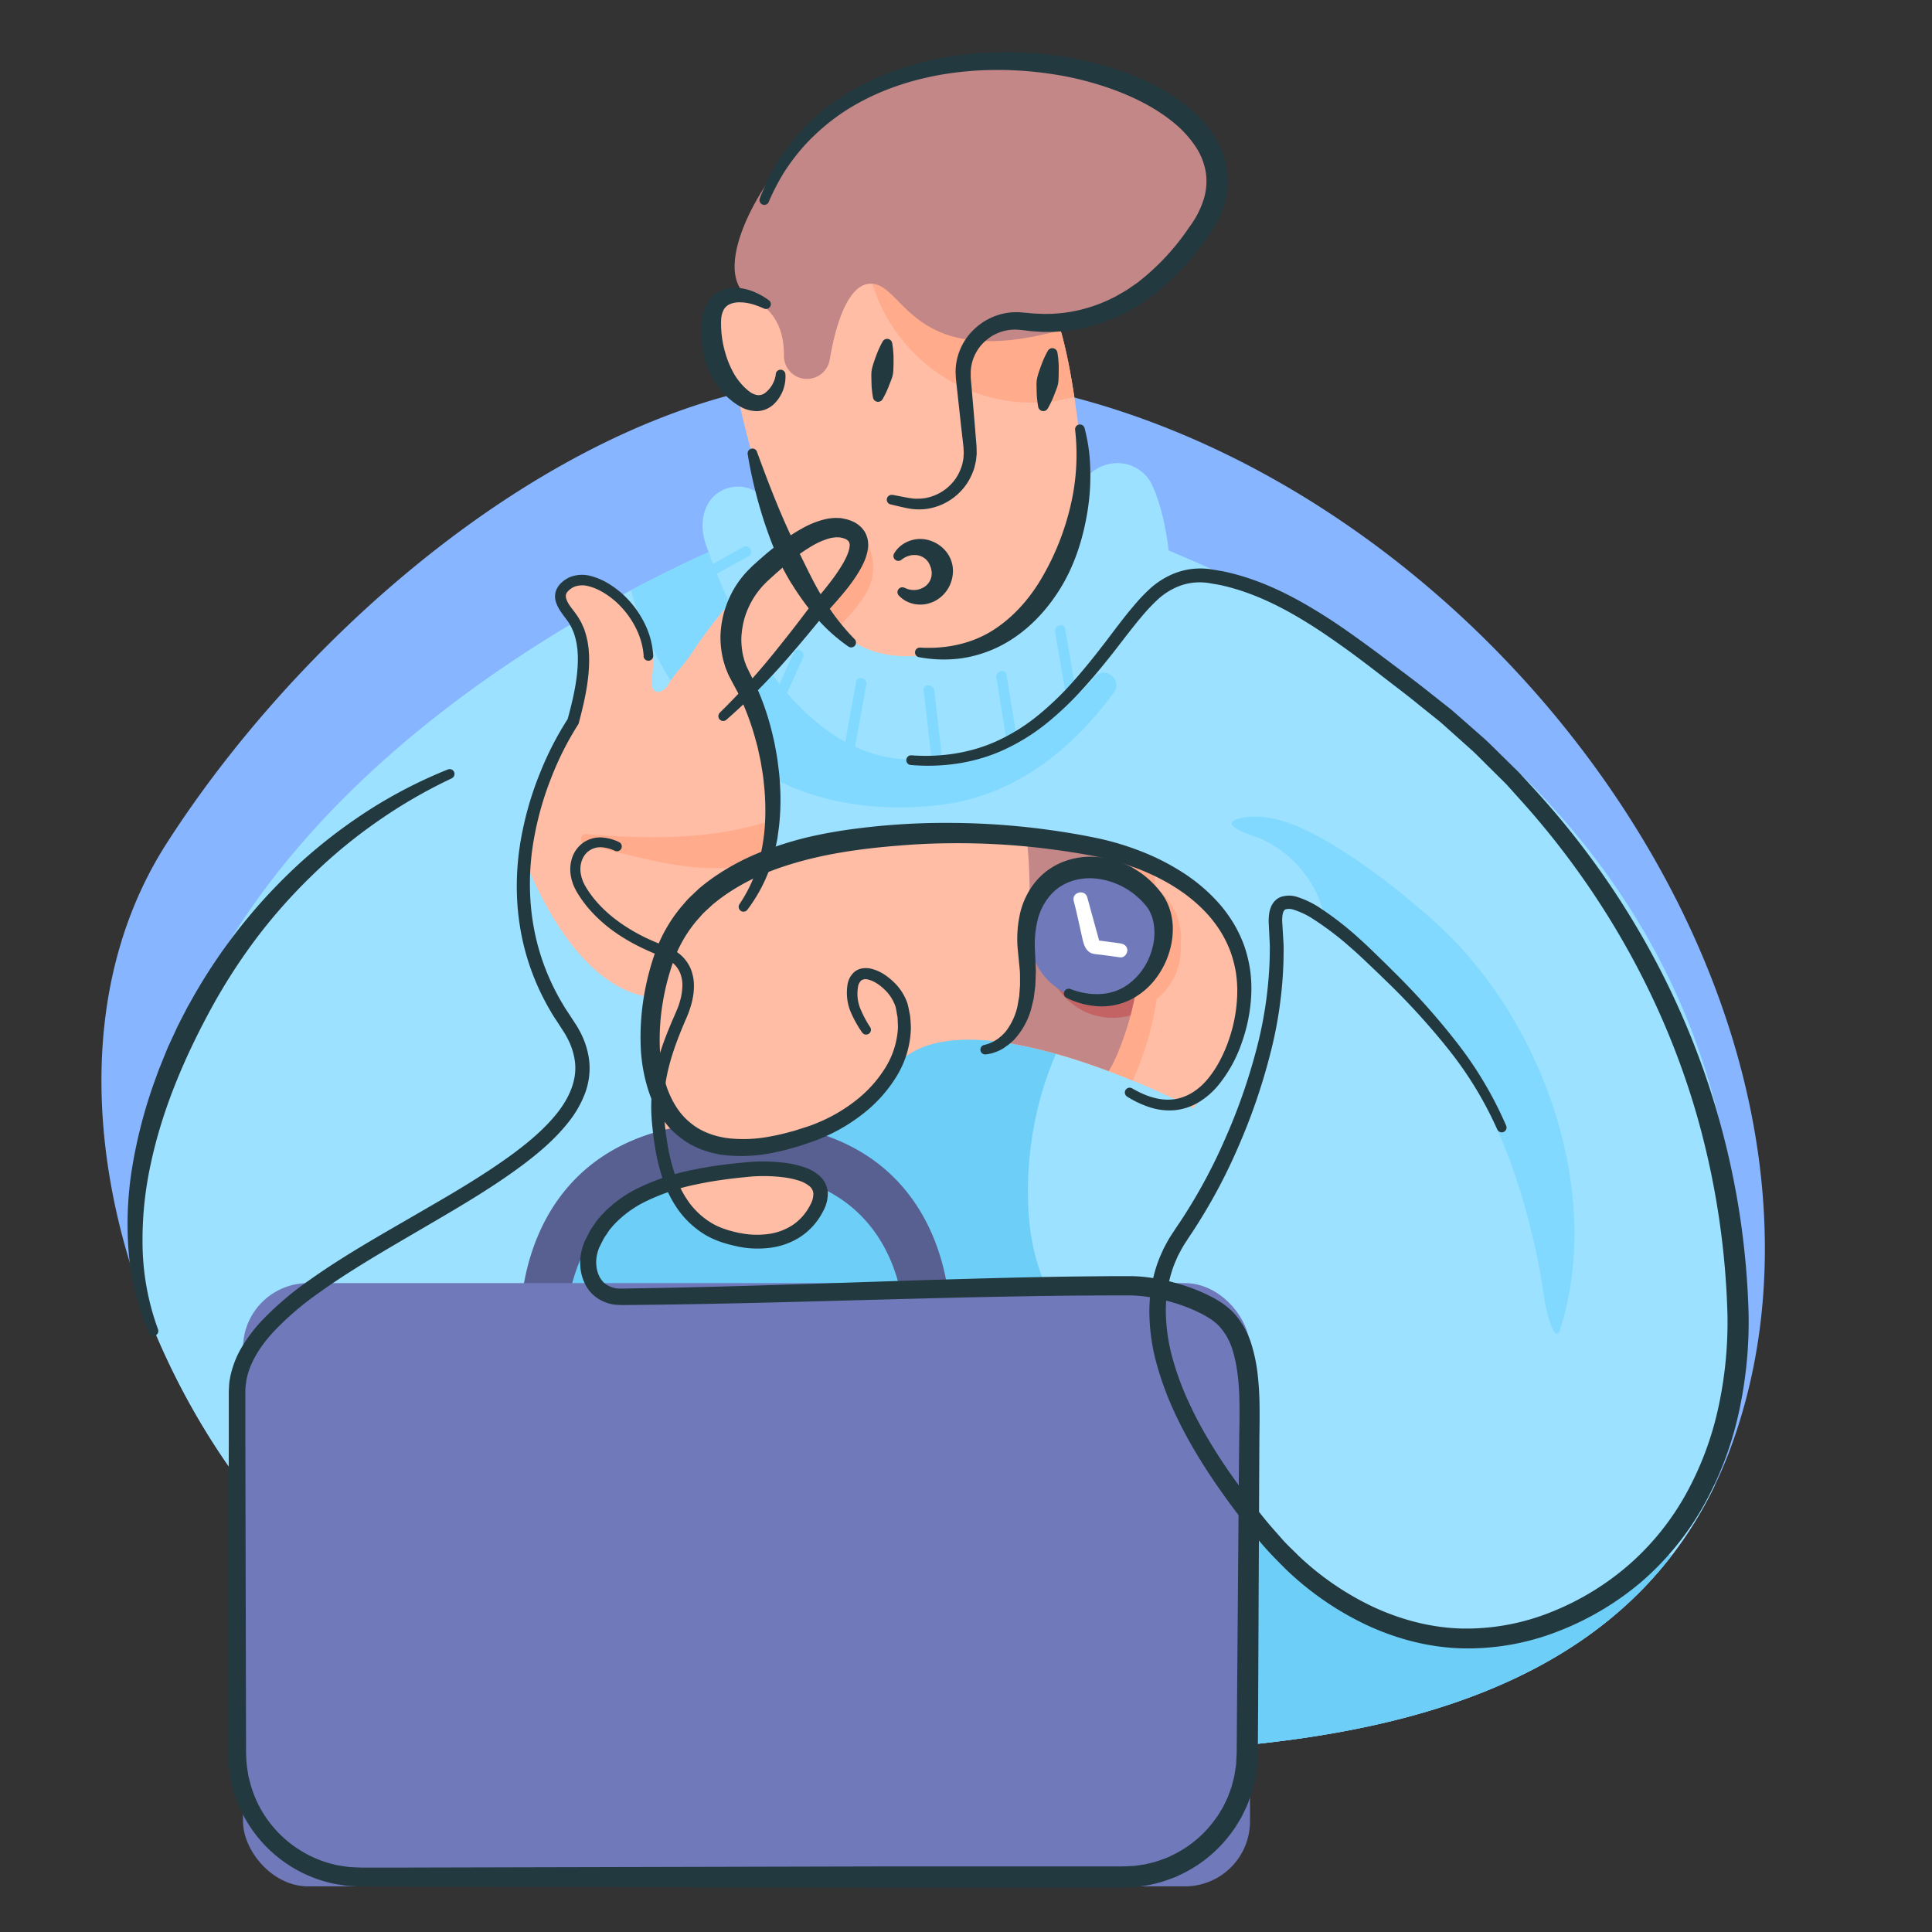
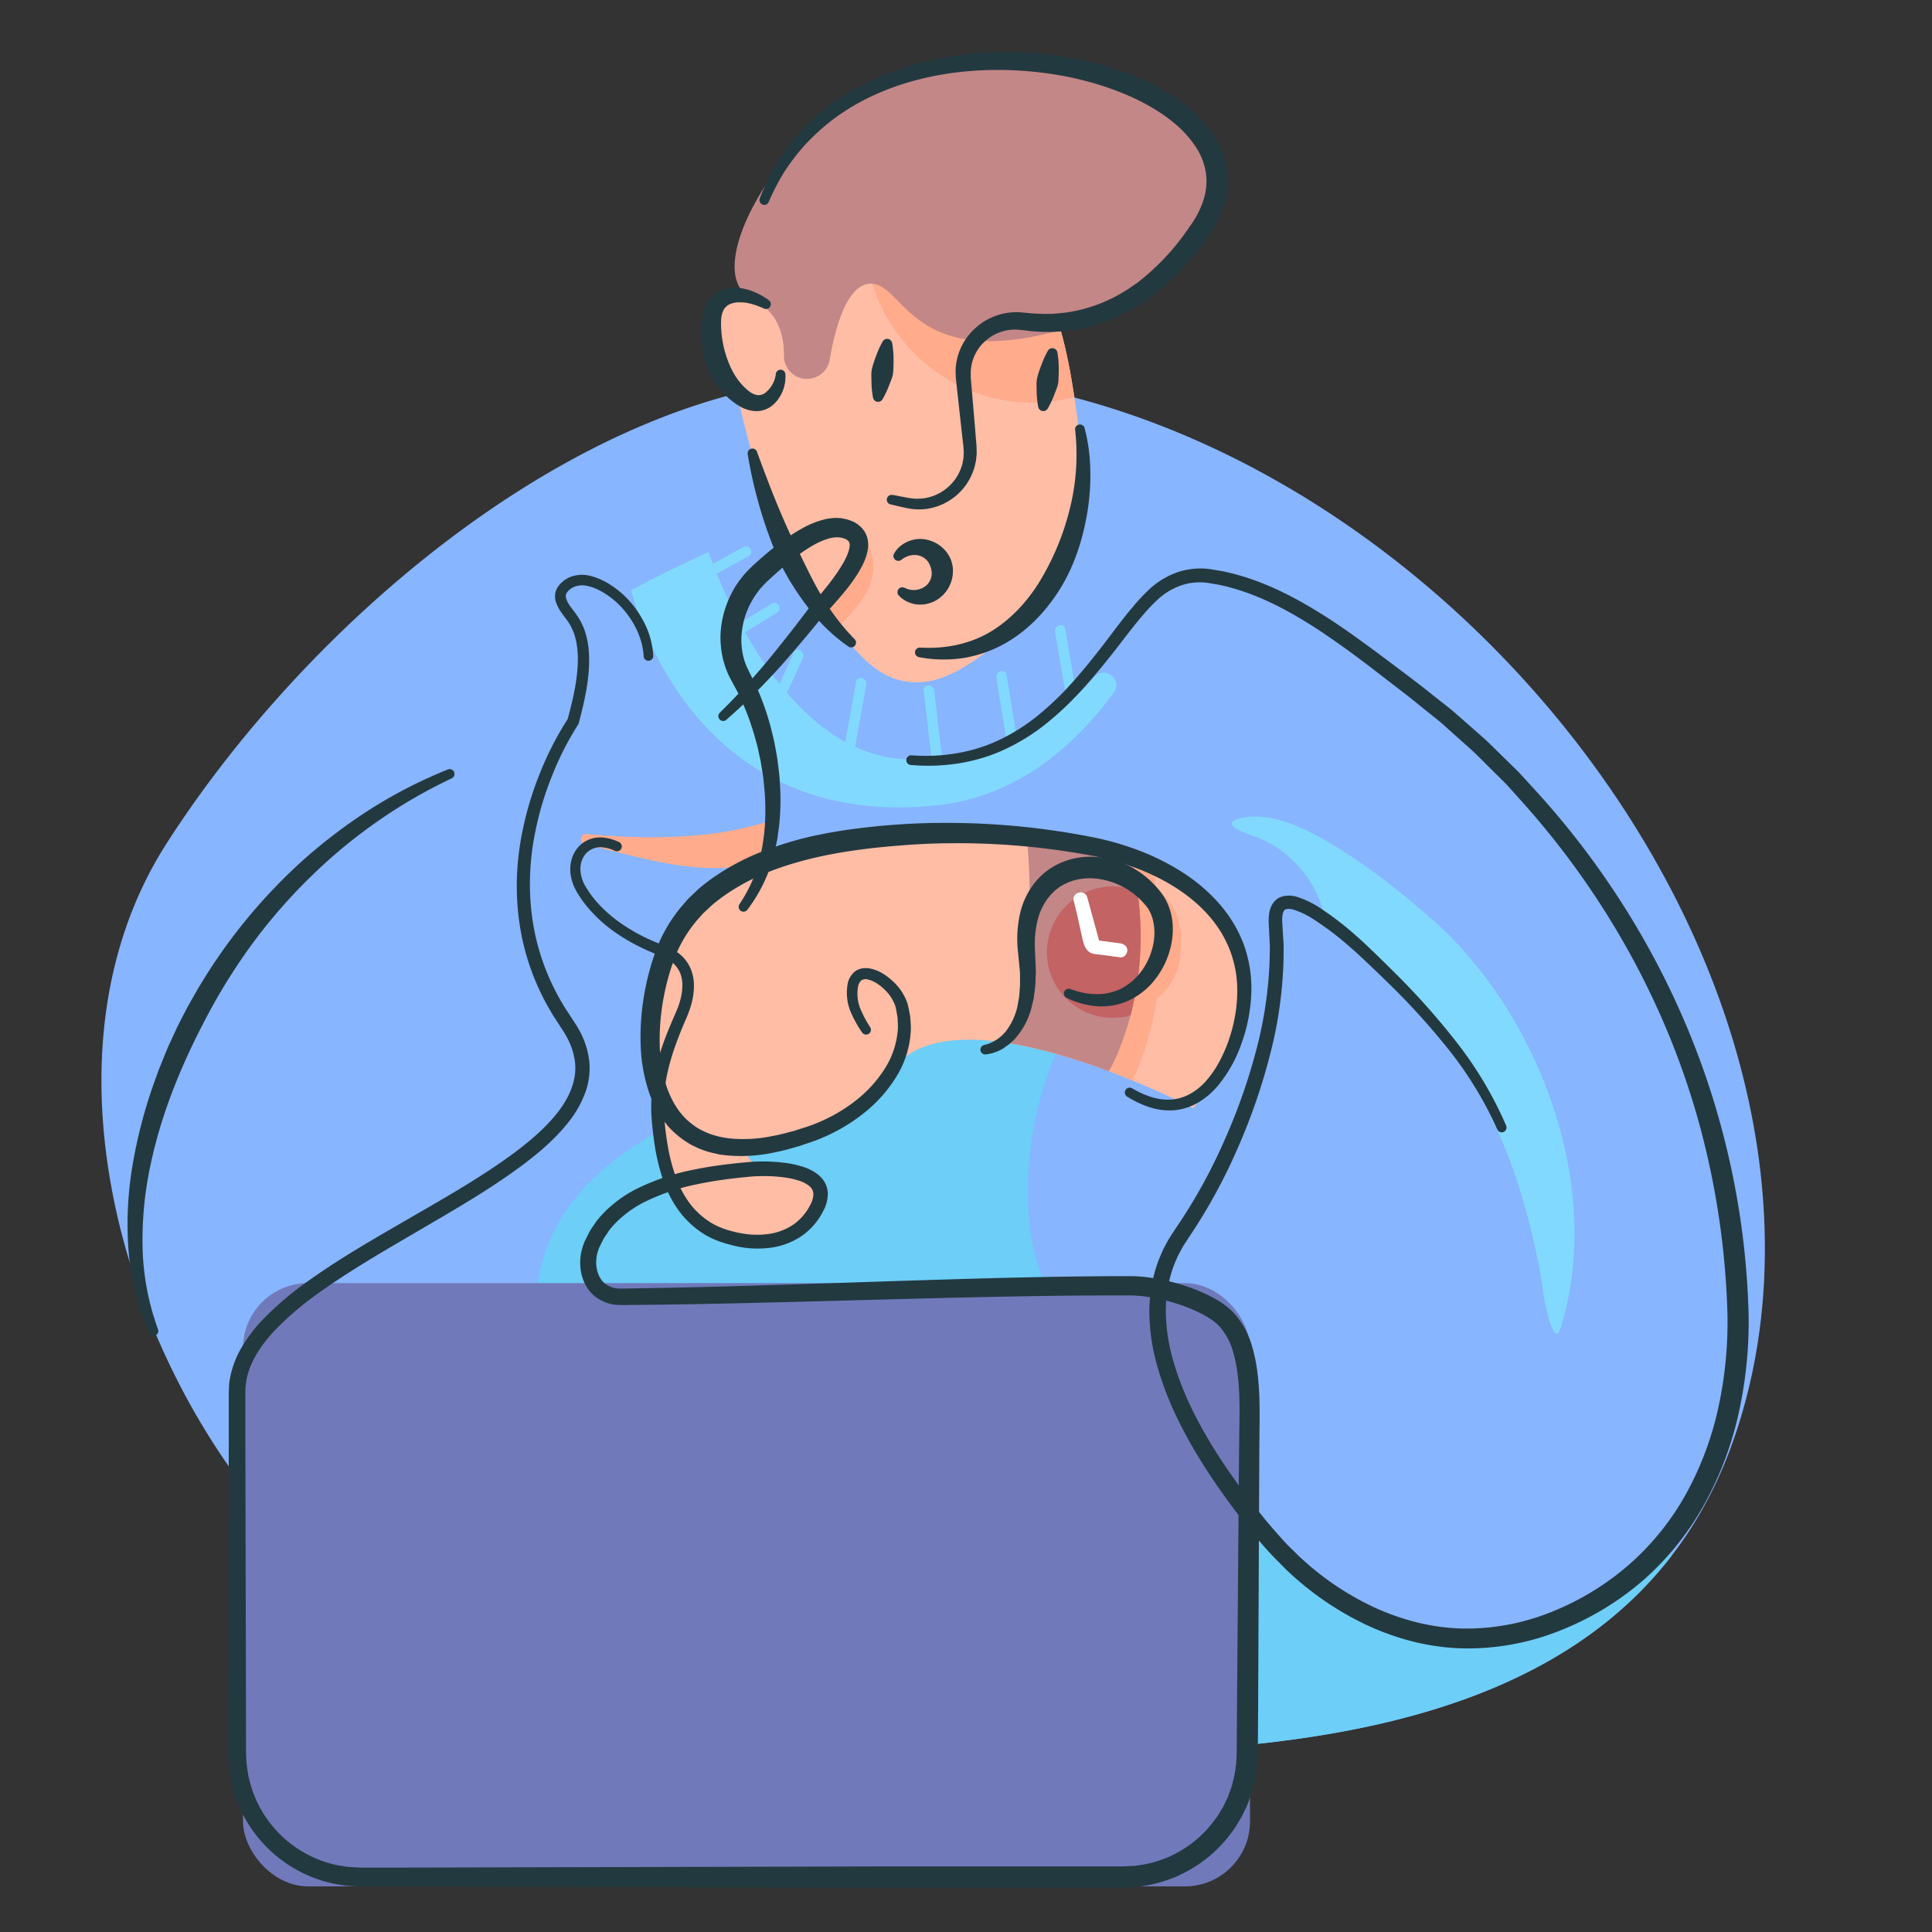
<svg xmlns="http://www.w3.org/2000/svg" id="Layer_1" data-name="Layer 1" viewBox="0 0 1000 1000">
  <rect x="0" y="0" width="1000" height="1000" fill="#333333" stroke="none" />
  <defs>
    <style>.cls-1{fill:#87b5ff;}.cls-2{fill:#ffbda5;}.cls-3{fill:#ffab8c;}.cls-4{fill:#c38787;}.cls-5{fill:#9ce1ff;}.cls-6{fill:#6dcef7;}.cls-7{fill:#82d9ff;}.cls-8{fill:#585f91;}.cls-9{fill:#707aba;}.cls-10{fill:#c36363;}.cls-11{fill:#fff;}.cls-12{fill:#233940;}</style>
  </defs>
  <title>Late for work</title>
  <path class="cls-1" d="M896.17,748.37a222.17,222.17,0,0,1-8.78,20.85c-62,128.55-224.09,138.43-352.44,138.43-146.11,0-294-2.1-396.54-122.69-27.08-31.84-49.66-70.8-64.88-112.48C44.74,593.55,42.41,504.92,86.19,436.62c63.24-98.67,175-200.43,290.3-231.76,247.92-67.38,518.92,174.39,536.12,416.9C915.67,664.72,910.93,707.85,896.17,748.37Z" />
  <path class="cls-2" d="M536.58,312.93c-12.9,14.83-37.62,37.36-57.24,39.91-27.21,3.52-39.27-21.34-57.11-41-23.64-26.12-40.7-108.13-40.7-108.13s-13.36-18.84-14-32.8c-1.09-25.5,22.18-15.8,22.18-15.8C396.57,136.48,440,132,478.34,134.2c28,1.66,53.27,6.93,59.32,13,9.09,9.09,14.74,34,18.43,58.28,2.1,13.78,3.55,27.35,4.65,37.69C563.34,267.59,552.44,294.74,536.58,312.93Z" />
  <path class="cls-3" d="M556.08,205.46l-1.33.35c-46.13,11.7-92.63-17.28-104.32-62.86l-.31,0c-3.48-.55-2-5.81,1.44-5.29,9.24,1.42,18.08-.4,26.77-3.43,28,1.66,53.27,6.93,59.32,13C546.75,156.27,552.4,181.2,556.08,205.46Z" />
  <path class="cls-4" d="M416.75,196.12a12,12,0,0,1-11-12.22c.12-9.42-2.49-22.34-16-28.83-22.78-10.93-.91-56.5,26.43-83.83S491.79,19.3,573.8,41.17s72.9,98.41-14.58,126.66-90.21-21-108.44-21c-12.77,0-18.83,24.59-21.31,39.32a11.93,11.93,0,0,1-12.68,9.93Z" />
-   <path class="cls-5" d="M888.77,749.19l-1.39,20a203.64,203.64,0,0,1-22,35.77c-72.77,94.69-215.21,102.66-330.46,102.66-31.16,0-62.44-.09-93.31-1.42C327.79,901.36,219.06,879.82,138.4,785c-27.08-31.84-49.66-70.8-64.88-112.48-16.11-193.76,151.88-313.11,253.14-367,15.14-8.06,28.81-14.63,40.13-19.79a39.92,39.92,0,0,1-2.88-9.82c-1.18-8.58,1.53-17.77,9.66-22a18.29,18.29,0,0,1,21.81,3.83c3.88,4.25,4.87,9.55,5.58,14.94,16.66,27.08,26.92,81.43,93,63.42,38.8-10.59,56.73-43.68,63.8-79.51,3.17-16.06,23.25-22.6,34.79-11a17.62,17.62,0,0,1,3.15,4.25c6.92,13.29,9.22,35.1,9.22,35.1C984,442.87,888.77,749.19,888.77,749.19Z" />
  <path class="cls-6" d="M865.41,805c-72.77,94.69-215.21,102.66-330.46,102.66-31.16,0-62.44-.09-93.31-1.42q-10.5-8.47-20.56-17.5c-25.31-22.62-49.24-46.87-72.79-71.29-23.69-24.58-46.95-51-60.25-82.87-11.9-28.45-15.75-62.07-4-91.23s37.87-48,64.72-62.27c65.86-34.94,138.65-58.28,211.82-71.73a2.82,2.82,0,0,1,3.19,1.82,2.22,2.22,0,0,1,.35,3.15c-23.47,32.77-34.06,72.93-31.75,113,4.08,71.2,66.16,99.3,111.4,152.61,12.32,14.52,24.86,29.1,40.13,40.64,14.76,11.15,31.56,20.93,49.88,25.28,38.18,9.05,84.16-9,114.21-32.27C852.91,809.82,858.38,802.72,865.41,805Z" />
  <path class="cls-7" d="M806.81,689.63c-3.26,4.63-7.29-15.66-7.55-17.6a328.85,328.85,0,0,0-6.16-32.75c-5-20.71-11.67-41.81-21.23-60.91a2.67,2.67,0,0,1-.27-1.07c-4.72-8.22-8.22-17.06-12.83-25.33A194.66,194.66,0,0,0,712,496.19c-4.14-3.37-8.44-6.56-12.85-9.57-3.3-2.26-9.13-4.46-11.79-7.42-1.71-1.88-1.62-4.06-2.22-6.56a54.74,54.74,0,0,0-4.65-12.23,59,59,0,0,0-28-26.33c-3-1.33-23.75-7.2-10.75-10.46,14.51-3.64,30.73,3.75,43,10.66,20.08,11.34,38.71,26,56,41.13,56,49,89.86,139.4,66.95,212.17A7.56,7.56,0,0,1,806.81,689.63Z" />
  <path class="cls-2" d="M617.52,573.61s-12.79-6.72-31.26-14.32c-3.9-1.59-8.05-3.24-12.39-4.87C559.45,549,543,543.8,527,540.79c-3.54-.67-7.05-1.24-10.52-1.66-22.67-2.81-43.28-.07-54.4,14.29-33.81,43.68-77.31,40.64-77.31,40.64s6.83,17,17.9,11.19,22,11.72,22,11.72c-11.59,29.76-32.11,29.82-58.37,18.92s-25.61-71.31-25.61-71.31c-5.18-8.73-4.12-32-4.12-32S327,452.13,446.43,434c32.93-5,61.2-4.94,84.87-2.24,1.71.2,3.41.4,5.07.62a233.82,233.82,0,0,1,49.06,11.75c3.88,1.4,7.45,2.84,10.75,4.26,18.64,8.06,27.86,15.69,27.86,15.69C672.74,512.65,617.52,573.61,617.52,573.61Z" />
  <path class="cls-7" d="M566.33,350.54a116,116,0,0,1-9.07,9.48l-5.91-34.44c-.59-3.46-5.86-2-5.27,1.45l6.4,37.24a116.31,116.31,0,0,1-26.39,16.53L521,349.32c-.56-3.46-5.83-2-5.27,1.45L520.93,383a142.71,142.71,0,0,1-33.38,8.77l-4-34.43c-.4-3.45-5.87-3.49-5.47,0l4.06,35.09c-1.35.15-2.66.32-4,.44a69.32,69.32,0,0,1-35.55-6.38l5.81-32.17c.62-3.44-4.65-4.92-5.27-1.45L437.5,384c-11.44-6.3-21.47-15.3-30.13-25.33l8.24-18.19c1.44-3.18-3.27-6-4.72-2.76L403.5,354a204,204,0,0,1-17.86-26.71l16.53-10.17c3-1.84.25-6.57-2.76-4.72L383,322.48A268.67,268.67,0,0,1,371,297l16.5-9.15c3.08-1.71.32-6.43-2.76-4.72L369,291.87c-1.48-3.87-2.22-6.15-2.22-6.15-11.32,5.16-25,11.74-40.13,19.79,8.09,30.43,44.66,123.48,158.56,111.28,45.68-4.89,75.24-36.47,91.31-58.33C581.43,351.8,571.69,344.25,566.33,350.54Z" />
-   <path class="cls-8" d="M419.88,585.46c-10.74,5.35-22.26,9-34.44,8-6.79-.53-14-1.33-20.48-3.41a31.48,31.48,0,0,1-11.87-7.19c-86.65,15-83.64,100.72-83.64,100.72h23.67c.73-15.76,8.62-77.45,87.49-77.45s86.77,61.69,87.49,77.45h23.67S494.52,605.82,419.88,585.46Z" />
  <rect class="cls-9" x="125.78" y="664.14" width="521.22" height="312.24" rx="33.67" ry="33.67" />
-   <path class="cls-2" d="M436.17,300.25l-49.06,58c13.61,26.7,17.09,46.69,16.64,60.83-.47,14.53-5.12,22.85-7.2,25.88a15.72,15.72,0,0,1-1,1.31c-51,23.89-59.07,69.89-59.07,69.89-42-5.83-64.92-71.8-64.92-71.8s11.54-44.8,25-70.91-.18-53.11-.18-53.11L290.06,309c7.58-18,20-10.88,30.27,0,13.27,14,19.65,22.78,17.13,41.61-1.38,10.35,5.83,8.42,8.44,3.74,3.08-5.54,8.15-10.22,11.68-15.6a239.91,239.91,0,0,1,39.73-46.53c10.42-9.4,24.47-23.58,40-18.61C458.47,280.46,436.17,300.25,436.17,300.25Z" />
  <path class="cls-3" d="M611.16,488.38v.16c0,3.52.07,6.89-.86,10.1a32.76,32.76,0,0,1-1.73,5.5,36.93,36.93,0,0,1-7.18,10.55c-.87.86-1.75,1.68-2.66,2.44a164.06,164.06,0,0,1-11.79,40.68c-.22.49-.44,1-.67,1.48-3.9-1.59-8.05-3.24-12.39-4.87C559.45,549,543,543.8,527,540.79c9.2-15.05,9.48-37.41,10.5-53.49a330.55,330.55,0,0,0-1.11-54.89,233.82,233.82,0,0,1,49.06,11.75c3.88,1.4,7.45,2.84,10.75,4.26.87,3.7,1.6,7.44,2.22,11.19a37.64,37.64,0,0,1,5.43,5.34,34.86,34.86,0,0,1,3.48,5.08c2.19,3.75,3.17,7.93,3.88,12.36C611.52,484.33,611.16,486.34,611.16,488.38Z" />
  <path class="cls-3" d="M398.93,425.06c-2.57.61-5.22,1.29-8.17,2.09a170.77,170.77,0,0,1-27.89,5c-19.78,2-39.75,1.29-59.52-.47-3.06-.27-3.72,4.7-.73,5.36,29.4,6.53,63.23,18.67,93,8.22C397,438.59,397.88,431.81,398.93,425.06Z" />
  <path class="cls-4" d="M585.15,525.57a146.78,146.78,0,0,1-7.51,21.58,60,60,0,0,1-3.77,7.27c-17.61-6.6-38.23-12.92-57.41-15.29,14.65-12.67,14.76-38.8,15.89-56.53a303.23,303.23,0,0,0-1.06-50.81,236.17,236.17,0,0,1,54.13,12.37,171.68,171.68,0,0,1,3.34,17.2A162.57,162.57,0,0,1,585.15,525.57Z" />
  <path class="cls-3" d="M451.64,297.6c-1.66,11.08-11,19.52-18,27.65a2.77,2.77,0,0,1-3.88,0q-3.47-4-6.93-8a2.81,2.81,0,0,1,0-3.88c9.08-9.66,18.11-19.86,17.44-34a2.6,2.6,0,0,1,.11-.86l-.69-.77c-2.46-2.52,1.4-6.4,3.86-3.86C449.8,280.25,453,288.67,451.64,297.6Z" />
  <path class="cls-10" d="M585.15,525.57l-.4.11a32.33,32.33,0,0,1-5.67,1c-1,.09-2.08.15-3.15.15a31.78,31.78,0,0,1-5.9-.53,33.53,33.53,0,0,1-5.87-1.57,34.17,34.17,0,0,1-10.21-6,31.09,31.09,0,0,1-4-3.94,33.25,33.25,0,0,1-4.25-6.34,30.46,30.46,0,0,1-2.1-5,31.09,31.09,0,0,1-1.49-6.82,36.62,36.62,0,0,1-.22-3.77c0-.62,0-1.28.07-1.9A33.61,33.61,0,0,1,543.4,483a31.63,31.63,0,0,1,2.11-5.34,33.14,33.14,0,0,1,4.14-6.4,34.49,34.49,0,0,1,13-9.75,31.69,31.69,0,0,1,5.45-1.77,33.46,33.46,0,0,1,17.42.47,31.29,31.29,0,0,1,3.19,1.11A162.57,162.57,0,0,1,585.15,525.57Z" />
-   <path class="cls-9" d="M600.22,483.59v.15a33,33,0,0,1-1,9.23,30.47,30.47,0,0,1-1.7,5,33.52,33.52,0,0,1-6.63,9.65,32.37,32.37,0,0,1-4.34,3.7,33.17,33.17,0,0,1-10.93,5.19,31.1,31.1,0,0,1-5.66,1c-1,.09-2.09.15-3.15.15a35.05,35.05,0,0,1-11.78-2.1,33.91,33.91,0,0,1-10.2-6,31.37,31.37,0,0,1-4-3.95,33,33,0,0,1-4.25-6.35,31,31,0,0,1-2.1-5,32.46,32.46,0,0,1-1.49-6.82,35.72,35.72,0,0,1-.21-3.78c0-.62,0-1.27.06-1.89a33.38,33.38,0,0,1,1.4-7.93,31.18,31.18,0,0,1,2.11-5.34,33.3,33.3,0,0,1,4.14-6.38A32.6,32.6,0,0,1,544.7,458a33.79,33.79,0,0,1,8.89-5.53,32.07,32.07,0,0,1,5.44-1.76,33.27,33.27,0,0,1,7.8-.93,33.75,33.75,0,0,1,9.63,1.4,31.08,31.08,0,0,1,4.53,1.7,34.12,34.12,0,0,1,12.11,9.31,30.49,30.49,0,0,1,7.12,21.43Z" />
  <path class="cls-11" d="M579.83,488.28l-10.93-1.46-6.13-22.35c-1.24-4.53-8.29-2.6-7,1.94,1.46,5.32,2.55,11,3.83,16.45,1.08,4.62,1.6,10.46,7.37,11,4.3.43,8.6,1.11,12.9,1.68,2,.26,3.63-1.87,3.65-3.65C583.51,489.74,581.78,488.54,579.83,488.28Z" />
  <path class="cls-12" d="M446.21,534.39a60.74,60.74,0,0,1-6.09-11.08,25.44,25.44,0,0,1-1.62-6.56,27.35,27.35,0,0,1,.12-6.78,11.08,11.08,0,0,1,3.71-7,8.55,8.55,0,0,1,4.09-1.76,11.66,11.66,0,0,1,4,.1c4.93,1.06,8.65,3.71,11.9,6.74a27.53,27.53,0,0,1,7.41,11.4c.59,2.23.91,4.29,1.37,6.45.15,2.17.38,4.36.37,6.54a50,50,0,0,1-7.42,24.69,72.36,72.36,0,0,1-16.9,19A91.39,91.39,0,0,1,425.4,589c-3.93,1.72-7.85,2.86-11.78,4.24-4,1.11-8,2.34-12.14,3.12A81.57,81.57,0,0,1,376,598l-3.26-.39-3.24-.71a46,46,0,0,1-6.39-1.92,26.27,26.27,0,0,1-3.09-1.35,29.23,29.23,0,0,1-3-1.53,41.47,41.47,0,0,1-5.59-3.85,44.54,44.54,0,0,1-5-4.62c-.76-.83-1.43-1.74-2.15-2.61l-1.05-1.32-.92-1.4a55.84,55.84,0,0,1-6-11.8,84.57,84.57,0,0,1-4.69-25.24,127.6,127.6,0,0,1,1.61-25.19,134.53,134.53,0,0,1,6.37-24.4,78.08,78.08,0,0,1,13.08-22.39c1.45-1.61,2.78-3.33,4.34-4.83l4.69-4.46A103.88,103.88,0,0,1,372,452.32a123.35,123.35,0,0,1,22.53-11.6,185.84,185.84,0,0,1,23.9-7.46,246.47,246.47,0,0,1,24.44-4.33,360.15,360.15,0,0,1,49.1-3,385.25,385.25,0,0,1,49,3.35c8.12,1.09,16.21,2.38,24.24,4a145,145,0,0,1,24.05,6.84,121.4,121.4,0,0,1,22.49,11.21,90,90,0,0,1,19.33,16.42,73.16,73.16,0,0,1,7.55,10.38,67.42,67.42,0,0,1,5.47,11.67,69.19,69.19,0,0,1,3,12.51,71,71,0,0,1,.53,12.77,85.46,85.46,0,0,1-4.93,24.73,70.45,70.45,0,0,1-12.29,22.12,40,40,0,0,1-9.89,8.54,29.7,29.7,0,0,1-12.64,4.18,32.86,32.86,0,0,1-13-1.6,52.28,52.28,0,0,1-11.52-5.47,2.5,2.5,0,0,1,2.58-4.28l0,0c6.65,3.91,14.14,6.59,21.37,5.73s13.6-5.23,18.28-11.13a54.78,54.78,0,0,0,6.18-9.63,74.87,74.87,0,0,0,4.5-10.7,78.52,78.52,0,0,0,4.11-22.76,63.7,63.7,0,0,0-.68-11.42,61.65,61.65,0,0,0-2.88-11,59.61,59.61,0,0,0-5-10.17,65.18,65.18,0,0,0-6.87-9.09c-10.3-11.34-24.23-19.26-38.87-24.56a135.68,135.68,0,0,0-22.68-6c-7.86-1.44-15.77-2.57-23.69-3.54A375.07,375.07,0,0,0,492,436.46q-12,.08-23.9,1c-7.95.6-15.89,1.34-23.78,2.43C428.6,442,413.13,445.4,398.6,451A112.37,112.37,0,0,0,378,461.47a97,97,0,0,0-9.18,6.76l-4.15,3.85c-1.38,1.29-2.53,2.78-3.81,4.15a67.53,67.53,0,0,0-11.51,19.16,124.45,124.45,0,0,0-6.12,22.41,117.72,117.72,0,0,0-1.75,23.14,75,75,0,0,0,3.84,22.34c2.55,6.94,6.37,13.37,11.95,17.81,5.43,4.61,12.43,7.14,19.79,8.08A73,73,0,0,0,399.82,588c3.83-.64,7.6-1.74,11.4-2.72,3.72-1.25,7.6-2.31,11.11-3.79a83.51,83.51,0,0,0,20.05-11.42,64.91,64.91,0,0,0,15.47-16.78,43.52,43.52,0,0,0,6.91-21.06c.05-1.85-.12-3.71-.18-5.57-.35-1.8-.62-3.75-1-5.44a21.4,21.4,0,0,0-5.53-8.82c-2.53-2.54-5.73-4.71-8.75-5.39a4.22,4.22,0,0,0-3.46.42,5.63,5.63,0,0,0-1.75,3.49,22.15,22.15,0,0,0-.2,5.31,20.06,20.06,0,0,0,1.17,5.21,56.16,56.16,0,0,0,5.36,10.25,2.49,2.49,0,0,1-4.21,2.66Z" />
  <path class="cls-12" d="M774.95,584.53a191.79,191.79,0,0,0-25.26-41.43,369.11,369.11,0,0,0-33-36.11c-2.91-2.87-5.89-5.69-8.86-8.51s-5.92-5.6-9-8.25a157.33,157.33,0,0,0-19.2-14.58,41.17,41.17,0,0,0-10.19-4.83,7.16,7.16,0,0,0-3.95-.17c-.26,0-.29.22-.48.25a4.73,4.73,0,0,1-.39.4,5.7,5.7,0,0,1-.36.67c-.09.32-.19.62-.3.93a17.68,17.68,0,0,0-.24,5l.37,6.17c.1,2.1.31,4.21.32,6.31l-.06,6.3a217.14,217.14,0,0,1-7.07,49.56A311.92,311.92,0,0,1,641,593.44a286,286,0,0,1-23.64,44c-1.13,1.72-2.39,3.56-3.37,5.14a50.27,50.27,0,0,0-3,5l-1.35,2.56-1.15,2.65a55,55,0,0,0-2,5.41,67.39,67.39,0,0,0-3,22.91,94.41,94.41,0,0,0,3.79,23.24,150.45,150.45,0,0,0,8.44,22.38c6.78,14.56,15.48,28.3,25,41.45,4.75,6.58,9.76,13,14.92,19.29,2.59,3.14,5.28,6.05,7.91,9.09s5.63,5.69,8.42,8.55a147.83,147.83,0,0,0,39.24,26.82c14.36,6.59,29.91,10.65,45.64,11a117.63,117.63,0,0,0,46.1-8.56,140.13,140.13,0,0,0,40.31-24.58A136.78,136.78,0,0,0,872.82,773a164.9,164.9,0,0,0,16.62-44.56,208.21,208.21,0,0,0,4.7-47.71,417.5,417.5,0,0,0-13.81-96.08c-16.71-62.8-49.06-121.21-92.48-169.64l-8.16-9.07L771,397.32c-2.9-2.85-5.72-5.79-8.69-8.58l-9.1-8.14-4.55-4.07c-1.51-1.36-3-2.74-4.63-4l-9.53-7.64c-6.26-5.13-12.91-10.12-19.4-15.14s-13-10-19.63-14.73-13.32-9.37-20.24-13.55c-13.77-8.45-28.47-15.42-44-18.73l-5.84-1a31,31,0,0,0-5.53-.3,29.16,29.16,0,0,0-10.69,2.41,35.52,35.52,0,0,0-9.43,6,91.21,91.21,0,0,0-8.18,8.55c-5.25,6.11-10.11,12.69-15.22,19.21s-10.39,12.91-16,19.07A162.42,162.42,0,0,1,542.19,374a104.71,104.71,0,0,1-21.36,13.52c-15.34,7.38-32.69,9.87-49.42,8.44a2.5,2.5,0,0,1,.39-5c16,1.16,32.31-1.43,46.59-8.54a98.94,98.94,0,0,0,20-13.06,156.37,156.37,0,0,0,17.31-16.87c5.39-6.05,10.48-12.42,15.47-18.89S581,320.41,586.46,314a97,97,0,0,1,8.79-9.33,42.48,42.48,0,0,1,11.2-7.29,36.27,36.27,0,0,1,13.2-3.1,38.14,38.14,0,0,1,6.77.31l6.31,1.06c16.75,3.42,32.25,10.66,46.53,19.24,7.19,4.26,14.11,8.9,20.86,13.7s13.4,9.73,20,14.7,13.12,9.8,19.63,15L749.5,366c1.66,1.25,3.2,2.64,4.76,4l4.68,4.11,9.35,8.22c3.05,2.81,6,5.78,8.94,8.67l8.9,8.72,8.42,9.19c44.84,49,78.37,108.64,95.94,172.94a411.62,411.62,0,0,1,14.59,98.7,219.11,219.11,0,0,1-5,50.23,175.84,175.84,0,0,1-17.74,47.51A147.75,147.75,0,0,1,850.46,818a149.93,149.93,0,0,1-43.63,26.23,128.1,128.1,0,0,1-50.28,8.95c-17.2-.48-34.11-5-49.52-12.23a157.62,157.62,0,0,1-41.66-28.87c-2.94-3-6-6-8.82-9.08s-5.59-6.35-8.21-9.57c-5.22-6.46-10.29-13-15.12-19.83-9.65-13.57-18.54-27.8-25.55-43.12a159.42,159.42,0,0,1-8.78-23.78,103.1,103.1,0,0,1-3.94-25.35,76,76,0,0,1,3.57-25.73,63.61,63.61,0,0,1,2.33-6.13l1.33-3,1.54-2.89a58,58,0,0,1,3.38-5.59c1.21-1.9,2.29-3.44,3.43-5.15a278.19,278.19,0,0,0,23.25-42.63A304.18,304.18,0,0,0,650,544.38a209.8,209.8,0,0,0,7.17-47.84l.1-6c0-2-.18-4-.25-6l-.3-6.14a24.17,24.17,0,0,1,0-3.49,20.18,20.18,0,0,1,.53-3.73c.22-.67.45-1.33.69-2a21.65,21.65,0,0,1,1.16-2,12.94,12.94,0,0,1,1.78-1.78,9.05,9.05,0,0,1,2.22-1.19,13.53,13.53,0,0,1,8.17,0,47.2,47.2,0,0,1,12,5.77,163.48,163.48,0,0,1,19.88,15.45c3.13,2.76,6.14,5.68,9.08,8.53s5.92,5.75,8.83,8.68a374.9,374.9,0,0,1,33.07,37.08,197,197,0,0,1,25.45,42.89,2.49,2.49,0,0,1-4.57,2Z" />
  <path class="cls-12" d="M372.62,368.84a360.89,360.89,0,0,0,29.91-33.28q7.05-8.72,13.83-17.7l1.7-2.24c.63-.82,1.28-1.62,1.89-2.35l3.65-4.34c2.39-2.85,4.73-5.71,6.91-8.62a90.92,90.92,0,0,0,5.95-8.88c1.69-3,3.07-6.15,3.3-8.61a3.74,3.74,0,0,0-.41-2.47,4.5,4.5,0,0,0-2.08-1.5,9.66,9.66,0,0,0-1.84-.54l-.9-.18c-.31,0-.65,0-1,0a9.07,9.07,0,0,0-2,.11,14,14,0,0,0-2.17.41,36.49,36.49,0,0,0-9,3.91,80.43,80.43,0,0,0-8.78,5.94q-4.28,3.3-8.4,6.94c-1.38,1.2-2.75,2.43-4.11,3.67L397,301l-1.75,1.78a43.16,43.16,0,0,0-9.85,17.07,46,46,0,0,0-1.65,9.75,39.48,39.48,0,0,0,.87,9.76l.63,2.37c.23.78.55,1.53.82,2.3a15.93,15.93,0,0,0,1,2.24c.38.77.64,1.38,1.13,2.33l2.65,5.29c.83,1.78,1.56,3.6,2.33,5.4a137.84,137.84,0,0,1,7,22.25l.67,2.83.52,2.86c.34,1.91.72,3.81,1,5.72.45,3.85,1.08,7.67,1.24,11.55a124.47,124.47,0,0,1-.39,23.24l-.77,5.78c-.29,1.92-.78,3.82-1.16,5.73l-.61,2.85c-.25.94-.56,1.87-.83,2.81-.59,1.86-1.12,3.74-1.77,5.58a80.58,80.58,0,0,1-11.31,20.48,2.5,2.5,0,0,1-4.06-2.9l.07-.11a75.07,75.07,0,0,0,9.36-19.47,100.49,100.49,0,0,0,3.77-21.41,125.11,125.11,0,0,0-.57-21.85c-.28-3.64-1-7.24-1.56-10.84-.35-1.79-.77-3.57-1.15-5.36l-.58-2.67-.73-2.64a134.55,134.55,0,0,0-7.22-20.55c-.77-1.63-1.49-3.29-2.29-4.9l-2.55-4.73-1.42-2.71a23.81,23.81,0,0,1-1.36-2.89c-.39-1-.83-2-1.16-3l-.91-3.07a50.1,50.1,0,0,1-1.5-12.62,52.08,52.08,0,0,1,1.91-12.49,53.7,53.7,0,0,1,4.88-11.61,51,51,0,0,1,7.6-10.06l2.24-2.22,2.14-1.93c1.43-1.28,2.88-2.56,4.35-3.81,2.93-2.51,6-4.9,9.17-7.22a90.75,90.75,0,0,1,10.07-6.45A46.31,46.31,0,0,1,427,268.77a23.56,23.56,0,0,1,3.39-.55,18.37,18.37,0,0,1,3.59-.09c.62,0,1.22,0,1.84.15l1.87.39a19.51,19.51,0,0,1,3.52,1.17,14,14,0,0,1,6.47,5.58,13.4,13.4,0,0,1,1.57,8.42c-.7,5-2.75,8.77-4.8,12.29a85.69,85.69,0,0,1-6.9,9.67c-2.44,3-5,5.91-7.54,8.73l-3.78,4.16c-.62.69-1.18,1.33-1.73,2l-1.79,2.19q-7.17,8.77-14.63,17.36A330.38,330.38,0,0,1,376,372.53a2.49,2.49,0,0,1-3.36-3.68Z" />
  <path class="cls-12" d="M333.17,339.63c-.67-10.8-6.61-21.27-14.76-28.5-4.14-3.55-9-6.57-14-7.76a11.66,11.66,0,0,0-7,.29c-2,.77-4.11,2.63-4.46,4.08s.46,3.58,2,5.79,3.51,4.4,5.13,7.32a13.65,13.65,0,0,1,1.12,2.13c.33.73.68,1.45,1,2.19a40.18,40.18,0,0,1,1.39,4.53l.53,2.29.34,2.3c.28,1.54.28,3.07.43,4.6.44,12.27-2.33,24-5.3,35.32a2.9,2.9,0,0,1-.36.82l-.07.11a156.63,156.63,0,0,0-13.76,27.26,162.32,162.32,0,0,0-8.59,29.41c-3.92,20-3.39,40.88,2.34,60.32a119.64,119.64,0,0,0,12.21,27.73c1.25,2.2,2.74,4.27,4.1,6.41l2.17,3.34a36.53,36.53,0,0,1,2.15,3.58A42.52,42.52,0,0,1,305,549.34a36.93,36.93,0,0,1-2.37,17,54.85,54.85,0,0,1-8.37,14.46c-6.81,8.64-15,15.61-23.48,22-17,12.71-35.23,23.14-53.22,33.68s-36.05,20.87-52.74,32.86a154.18,154.18,0,0,0-23.07,19.8c-6.75,7.3-12.33,15.7-14.13,24.84-.2,1.14-.34,2.29-.48,3.43S127,719.64,127,721l0,7.82,0,15.64.07,31.28.28,125.13v3.91c0,1.29,0,2.65.07,3.82a54.35,54.35,0,0,0,.62,7.22l.55,3.58.91,3.5a56.39,56.39,0,0,0,2.29,6.86,59.39,59.39,0,0,0,42.69,35.64c1.17.26,2.38.37,3.56.57a31,31,0,0,0,3.58.45l3.61.17c.61,0,1.19.07,1.82.08h2l15.64,0L455,966.06H580.11c1.35,0,2.48-.08,3.68-.13l3.58-.17,3.53-.54a24.94,24.94,0,0,0,3.51-.66,51.29,51.29,0,0,0,6.85-2c1.11-.43,2.25-.78,3.34-1.26l3.22-1.56a58.51,58.51,0,0,0,21.45-18.5,25.5,25.5,0,0,0,2-3c.61-1,1.26-2,1.84-3.06l1.55-3.22.78-1.61c.23-.55.41-1.12.62-1.68l1.23-3.35c.4-1.12.61-2.3.93-3.45a31.39,31.39,0,0,0,.81-3.48l.54-3.53a22.34,22.34,0,0,0,.33-3.56l.19-3.58.07-7.79.1-15.64,1-125.15.16-15.68c.09-5.23.19-10.39.14-15.5-.08-10.19-.83-20.31-3.65-29.38a32.43,32.43,0,0,0-6.47-11.72,15.86,15.86,0,0,0-2.3-2.2,20.86,20.86,0,0,0-2.67-2,55.68,55.68,0,0,0-6.24-3.49,84.9,84.9,0,0,0-13.81-5.2,91.38,91.38,0,0,0-14.51-3,64.14,64.14,0,0,0-7.23-.47h-7.8l-15.61.07c-10.41.06-20.82.21-31.23.39-20.83.34-41.66.84-62.5,1.39-41.68,1.09-83.39,2.38-125.15,2.93l-15.66.17c-2.66,0-5,.15-8.35-.13a21.33,21.33,0,0,1-9.14-3.36,19.07,19.07,0,0,1-6.44-7.41,24.15,24.15,0,0,1-2.42-9.09,26.28,26.28,0,0,1,.92-9.1,28,28,0,0,1,1.53-4.25l1.92-3.81a24.12,24.12,0,0,1,2.23-3.63c.82-1.15,1.55-2.39,2.47-3.47a54.92,54.92,0,0,1,5.83-6.11,65.47,65.47,0,0,1,13.65-9.46,116.92,116.92,0,0,1,30.6-10.31c5.23-1.08,10.48-1.89,15.73-2.56q3.94-.49,7.88-.88l3.94-.37c1.33-.12,2.74-.21,4.09-.26a89.77,89.77,0,0,1,16.31.8,50,50,0,0,1,8.24,1.91,23.85,23.85,0,0,1,8.14,4.36,13.93,13.93,0,0,1,3.3,4.17,12.45,12.45,0,0,1,1.31,5.33A18.88,18.88,0,0,1,426,627a34.66,34.66,0,0,1-11.43,13,37.48,37.48,0,0,1-16.1,5.87,51,51,0,0,1-8.42.34,47.82,47.82,0,0,1-8.47-1.08l.26.05c-5.9-1.25-11.82-3-17.12-6.23a47.14,47.14,0,0,1-13.44-12.41,59.21,59.21,0,0,1-8.12-16,102.48,102.48,0,0,1-4.17-17.09c-.46-2.87-.83-5.74-1.15-8.6s-.59-5.75-.71-8.72a85.73,85.73,0,0,1,1.18-17.63c2-11.63,6.29-22.54,10.87-33,.6-1.34,1.09-2.55,1.6-3.79s.9-2.5,1.24-3.77a30.38,30.38,0,0,0,1.17-7.61,16.71,16.71,0,0,0-1.31-7.07,13.88,13.88,0,0,0-4.37-5.42,19.34,19.34,0,0,0-3.11-2c-1.18-.5-2.24-1-3.68-1.54-2.72-1-5.39-2.22-8-3.46A98.4,98.4,0,0,1,317.58,482a74.94,74.94,0,0,1-13-11.89,58.67,58.67,0,0,1-5.26-7.19,33.65,33.65,0,0,1-2.21-4.08,21.38,21.38,0,0,1-.83-2.24l-.38-1.14-.24-1.18a18.93,18.93,0,0,1,.29-9.7,15.74,15.74,0,0,1,5.67-8.23,15.53,15.53,0,0,1,9.57-2.9,23.9,23.9,0,0,1,9.21,2.41,2.5,2.5,0,0,1-1.95,4.6l-.23-.1a19,19,0,0,0-7.15-1.84,10.39,10.39,0,0,0-6.39,2c-3.6,2.67-5.07,7.94-3.85,12.69l.18.9.31.88a15.88,15.88,0,0,0,.65,1.74,28.47,28.47,0,0,0,1.88,3.38,53.2,53.2,0,0,0,4.83,6.5,69.38,69.38,0,0,0,12.16,10.9,92.72,92.72,0,0,0,14.27,8.28c2.51,1.15,5,2.26,7.64,3.22,1.22.44,2.75,1.1,4.18,1.72a25.1,25.1,0,0,1,4.11,2.52,19.79,19.79,0,0,1,6.23,7.66,22.65,22.65,0,0,1,1.9,9.52c0,6.32-2,12.33-4.36,17.58-4.44,10.34-8.38,20.81-10.17,31.62a80.33,80.33,0,0,0-1,16.29c.12,2.71.4,5.43.72,8.25s.7,5.53,1.16,8.27a95.92,95.92,0,0,0,4,15.93,52.51,52.51,0,0,0,7.28,14.2A40.21,40.21,0,0,0,368.24,633c4.47,2.69,9.58,4.16,14.75,5.25l.17,0,.09,0a41.9,41.9,0,0,0,7,.83,43.85,43.85,0,0,0,7.19-.33,30.25,30.25,0,0,0,13-4.78,27.3,27.3,0,0,0,8.94-10.3A11.81,11.81,0,0,0,421,618a5.37,5.37,0,0,0-2.09-4.09,16.69,16.69,0,0,0-5.61-2.88,42.65,42.65,0,0,0-7-1.56,82.36,82.36,0,0,0-14.89-.64c-1.26.05-2.45.14-3.72.26l-3.85.38q-3.84.41-7.66.9c-5.09.68-10.14,1.49-15.12,2.55a109.18,109.18,0,0,0-28.44,9.73A57.44,57.44,0,0,0,320.72,631a47,47,0,0,0-4.93,5.21c-.77.91-1.35,2-2,2.92a18.15,18.15,0,0,0-1.84,3l-1.59,3.18a10.1,10.1,0,0,0-.62,1.55,9.59,9.59,0,0,0-.48,1.55,18.05,18.05,0,0,0-.61,6.38c.32,4.21,2.14,8.16,5.3,10.16a12.94,12.94,0,0,0,5.42,1.93c1.85.15,4.73.06,7.28,0l15.62-.26c41.65-.79,83.31-2.32,125-3.67,20.85-.67,41.71-1.3,62.59-1.76q15.66-.35,31.32-.53l15.67-.14,7.84,0a74.08,74.08,0,0,1,8.37.5,101.25,101.25,0,0,1,16.11,3.23A94.82,94.82,0,0,1,624.59,670a65.68,65.68,0,0,1,7.41,4.12,30.38,30.38,0,0,1,3.57,2.67,25.35,25.35,0,0,1,3.35,3.17,42.57,42.57,0,0,1,8.68,15.37A84.38,84.38,0,0,1,651,711.69a155.1,155.1,0,0,1,.94,16.12c.08,5.32,0,10.59-.07,15.78l-.09,15.6-.58,125.09-.1,15.64-.07,7.85L650.8,912a29.52,29.52,0,0,1-.39,4.22l-.64,4.2a40.38,40.38,0,0,1-1,4.13c-.38,1.36-.65,2.76-1.12,4.09l-1.46,4c-.25.66-.48,1.33-.75,2l-.92,1.91-1.85,3.82c-.69,1.23-1.45,2.43-2.18,3.64a33.09,33.09,0,0,1-2.33,3.54,69.46,69.46,0,0,1-25.44,21.94l-3.83,1.84c-1.29.57-2.64,1-4,1.51a62.08,62.08,0,0,1-8.14,2.4,32.57,32.57,0,0,1-4.17.79l-4.2.63-4.23.22c-1.4.06-2.87.17-4.13.14H455l-250.25-.53-15.64,0h-2c-.67,0-1.39-.06-2.08-.09l-4.2-.22a38.8,38.8,0,0,1-4.17-.54c-1.38-.23-2.78-.39-4.15-.69a69,69,0,0,1-49.44-41.6,65.72,65.72,0,0,1-2.63-8l-1-4.07-.63-4.15a63.49,63.49,0,0,1-.68-8.35c-.09-1.44-.05-2.69-.06-4v-3.91l.28-125.13.07-31.28,0-15.64,0-7.82c0-1.3.11-2.87.18-4.28s.37-2.88.63-4.31a50.22,50.22,0,0,1,6.31-15.79,79,79,0,0,1,10-13.09A162.12,162.12,0,0,1,160,662.69c17.26-12.28,35.52-22.6,53.56-33.05s36.12-20.73,52.61-32.94c8.18-6.12,16-12.77,22.17-20.52s10.28-16.86,9.31-26.12a35.22,35.22,0,0,0-4.34-13.37,30.33,30.33,0,0,0-1.86-3.13l-2.08-3.23c-1.43-2.27-3-4.45-4.29-6.78a125.05,125.05,0,0,1-12.72-29.46c-5.92-20.66-6.26-42.69-2-63.53a168.68,168.68,0,0,1,9.16-30.49,162,162,0,0,1,14.62-28.37l-.43.93c3-11.12,5.69-22.39,5.36-33.51-.12-1.36-.11-2.76-.35-4.1l-.28-2-.44-2a34.73,34.73,0,0,0-1.14-3.83c-.25-.61-.54-1.2-.8-1.8a9.82,9.82,0,0,0-.9-1.74c-1.16-2.23-3.13-4.41-4.86-7a21,21,0,0,1-2.36-4.47,9.61,9.61,0,0,1-.3-6,10.6,10.6,0,0,1,3.24-4.82,12.35,12.35,0,0,1,2.13-1.59c.38-.23.76-.48,1.16-.7l1.25-.52a17.05,17.05,0,0,1,10.19-.46c6.37,1.61,11.61,5.05,16.26,9.06a51.14,51.14,0,0,1,11.24,14.47,43.08,43.08,0,0,1,5,17.73,2.49,2.49,0,0,1-5,.28Z" />
  <path class="cls-12" d="M233.74,402.91a260.68,260.68,0,0,0-37.91,21.94,264.47,264.47,0,0,0-33.74,27.72,282.72,282.72,0,0,0-29,32.56,300.53,300.53,0,0,0-23.62,36.55C95.57,547.15,84,574.19,78,602.57a184.18,184.18,0,0,0-4.2,43.08,131.58,131.58,0,0,0,8,42.42,2.5,2.5,0,0,1-4.62,1.9A131.35,131.35,0,0,1,66.45,646,182.28,182.28,0,0,1,69,600.85a253.87,253.87,0,0,1,11.9-43.59c.65-1.77,1.25-3.55,2-5.3L85,546.73c.71-1.74,1.41-3.49,2.16-5.22l2.37-5.12,2.37-5.12,2.55-5,2.6-5,2.77-4.92A284.26,284.26,0,0,1,156,446a272.48,272.48,0,0,1,35.82-27.25,246.34,246.34,0,0,1,39.94-20.45,2.49,2.49,0,0,1,2,4.57Z" />
  <path class="cls-12" d="M462.1,256.15c2.89.54,5.89,1.19,8.69,1.65l2,.26a19,19,0,0,0,2,.06,25.17,25.17,0,0,0,4-.29,24.33,24.33,0,0,0,13.71-7.45,22.79,22.79,0,0,0,4.3-6.55,26.35,26.35,0,0,0,1.32-3.68l.37-1.92a9.34,9.34,0,0,0,.24-1.93c0-.65.1-1.3.12-1.94l-.11-2c0-.62-.09-1.34-.18-2.09l-.25-2.21-1-8.86-1.94-17.72-.48-4.43-.12-1.12-.07-1.27c0-.85-.1-1.69-.09-2.54a30.61,30.61,0,0,1,7-18.91,33.46,33.46,0,0,1,7.68-6.77,33.08,33.08,0,0,1,9.48-4,31.86,31.86,0,0,1,10.26-.71l1.27.1,1.05.1,2.11.2c1.4.17,2.81.19,4.22.25l2.11.09,2.11,0c1.4,0,2.81,0,4.21-.15a74.35,74.35,0,0,0,16.51-2.89,78.92,78.92,0,0,0,15.5-6.35c2.41-1.45,4.91-2.71,7.18-4.4l3.48-2.39,3.3-2.66a122.64,122.64,0,0,0,22.92-25.23c.8-1.17,1.73-2.35,2.44-3.5s1.47-2.29,2.08-3.48a44.63,44.63,0,0,0,3.17-7.24,31.1,31.1,0,0,0,1.43-15,33.88,33.88,0,0,0-5.81-14.06,56.51,56.51,0,0,0-11-11.8c-8.58-7-18.8-12.3-29.49-16.37a163,163,0,0,0-33.4-8.63,186.81,186.81,0,0,0-34.63-2c-23.11.85-46.31,6.2-66.43,17.53A107.21,107.21,0,0,0,429,63.52a114.58,114.58,0,0,0-12.6,11.78A110.05,110.05,0,0,0,405.9,89.08a116.85,116.85,0,0,0-8,15.41l0,.06a2.5,2.5,0,0,1-4.62-1.91,122.19,122.19,0,0,1,7.84-16.47,115.88,115.88,0,0,1,10.54-15,111.33,111.33,0,0,1,28-23.53c21.09-12.57,45.39-18.79,69.64-20.3a188.45,188.45,0,0,1,36.47,1.29,173.13,173.13,0,0,1,35.65,8.52c11.56,4.17,22.87,9.67,32.79,17.68a67.48,67.48,0,0,1,13.28,14.1A44.83,44.83,0,0,1,635,87.61a42.12,42.12,0,0,1-2,20.14,53.74,53.74,0,0,1-4.09,9c-.78,1.44-1.71,2.75-2.56,4.13s-1.8,2.51-2.71,3.77a132.94,132.94,0,0,1-25.3,26.93l-3.69,2.87-3.9,2.6c-2.54,1.82-5.37,3.22-8.08,4.78a88.59,88.59,0,0,1-17.52,6.86,83.78,83.78,0,0,1-18.57,3c-1.56.15-3.13.08-4.7.1h-2.35l-2.34-.14c-1.56-.1-3.12-.17-4.67-.39l-2.32-.28-1.16-.14-.95-.08a23,23,0,0,0-7.45.33,24.5,24.5,0,0,0-7,2.71,25.1,25.1,0,0,0-5.75,4.83,22.49,22.49,0,0,0-5.44,13.8c0,.63,0,1.27,0,1.91l0,1,.09,1.1.38,4.44,1.52,17.76.73,8.88.18,2.22c.07.72.12,1.48.13,2.35l.05,2.5c0,.83-.15,1.67-.22,2.5a13.83,13.83,0,0,1-.39,2.47l-.56,2.44a32.9,32.9,0,0,1-1.83,4.65,29,29,0,0,1-5.7,8.08,30.18,30.18,0,0,1-17.33,8.7,30.93,30.93,0,0,1-9.75-.35c-3-.6-5.83-1.31-8.76-2a2.49,2.49,0,0,1,1-4.88Z" />
  <path class="cls-12" d="M476.24,335.19c13.27.79,26.42-1.94,37.27-8.7s19.53-16.66,26-27.86A134.1,134.1,0,0,0,554,262.24a114.69,114.69,0,0,0,2.51-39.53v0a2.5,2.5,0,0,1,4.9-1,90.71,90.71,0,0,1,2.91,21A116.05,116.05,0,0,1,563,263.95c-2.19,14-6.46,28-14,40.33s-18,23.27-31.13,30A65.3,65.3,0,0,1,497,340.83a69,69,0,0,1-21.43-.7,2.5,2.5,0,0,1,.62-4.94Z" />
  <path class="cls-12" d="M468.3,304.25a10.12,10.12,0,0,0,10.59-.77,8.35,8.35,0,0,0,3.23-8.21,12.06,12.06,0,0,0-1.49-4.09,10.14,10.14,0,0,0-1.5-1.77,9.47,9.47,0,0,0-2-1.32,10.77,10.77,0,0,0-2.43-.74,11.85,11.85,0,0,0-2.69,0,11.09,11.09,0,0,0-5.33,2.31l-.13.1a2.53,2.53,0,0,1-3.78-3.22c3-5.41,10.1-8.71,16.89-7.21a17.7,17.7,0,0,1,9.07,5.05,16,16,0,0,1,4.46,9.68,17.89,17.89,0,0,1-2.34,10.35,17.45,17.45,0,0,1-7.6,7,18.28,18.28,0,0,1-4.86,1.41,17.93,17.93,0,0,1-4.94-.13,16.57,16.57,0,0,1-4.54-1.6,15.31,15.31,0,0,1-3.68-2.85,2.51,2.51,0,0,1,2.91-4Z" />
  <path class="cls-12" d="M461.79,177.59a48.19,48.19,0,0,1,.71,7.6c0,2.5,0,5-.19,7.45s-1.35,4.75-2.22,7.1a49.16,49.16,0,0,1-3.29,6.91,2.67,2.67,0,0,1-4.93-.85,49.27,49.27,0,0,1-.79-7.62c0-2.5-.3-5,.28-7.43s1.43-4.74,2.31-7.08a48.2,48.2,0,0,1,3.21-6.93,2.65,2.65,0,0,1,4.91.84Z" />
  <path class="cls-12" d="M547.3,182.41A48.19,48.19,0,0,1,548,190c0,2.5,0,5-.19,7.45s-1.35,4.75-2.21,7.1a49.36,49.36,0,0,1-3.29,6.91,2.67,2.67,0,0,1-4.93-.85,49.27,49.27,0,0,1-.8-7.62c0-2.5-.3-5,.28-7.43s1.43-4.74,2.31-7.08a48.2,48.2,0,0,1,3.21-6.93,2.65,2.65,0,0,1,4.91.84Z" />
  <path class="cls-12" d="M391.79,233.82c6.44,17.57,13.09,34.9,21.38,51.23,4.06,8.18,7.86,16.48,12.61,24.23a115.12,115.12,0,0,0,16.56,21.54l0,0a2.51,2.51,0,0,1-3.17,3.86,90.39,90.39,0,0,1-20.9-20.23A142.42,142.42,0,0,1,410,302.53c-1.33-2-2.5-4.14-3.66-6.25-.57-1.06-1.16-2.12-1.69-3.2l-1.53-3.27a217.55,217.55,0,0,1-9.8-27A235.82,235.82,0,0,1,387,235.08a2.5,2.5,0,0,1,4.81-1.28Z" />
  <path class="cls-12" d="M395.33,159.66c-3.92-1.78-8.09-3.14-12-3.16a12.32,12.32,0,0,0-5.26.81,7.09,7.09,0,0,0-3.29,2.66,12,12,0,0,0-1.44,4.5c-.1.88-.08,1.85-.15,2.76.06,1.07,0,2.14.12,3.2a52.9,52.9,0,0,0,2.14,12.33,48.87,48.87,0,0,0,4.69,11.1,34.49,34.49,0,0,0,3.52,4.81,28,28,0,0,0,4.25,4,9.14,9.14,0,0,0,4.18,1.84A5.66,5.66,0,0,0,396,203.4a14.72,14.72,0,0,0,5.53-9.45l0-.17a2.5,2.5,0,0,1,5,.17A19.61,19.61,0,0,1,400.73,209a13.18,13.18,0,0,1-8.74,3.8,17.32,17.32,0,0,1-8.86-2.38,34.56,34.56,0,0,1-6.49-4.76,40.33,40.33,0,0,1-11.93-20,57.26,57.26,0,0,1-1.64-15.08c0-4.61.52-11,4.57-16.08a15.78,15.78,0,0,1,8-5,20,20,0,0,1,8.46-.24,29.57,29.57,0,0,1,7.41,2.35,35.28,35.28,0,0,1,6.46,3.81,2.5,2.5,0,0,1-2.49,4.3Z" />
  <path class="cls-12" d="M509.81,540.77a16.82,16.82,0,0,0,3-1,19.36,19.36,0,0,0,3-1.64,8.65,8.65,0,0,0,1.39-1c.44-.36.9-.69,1.32-1.08l1.2-1.23.6-.61.52-.69a32.63,32.63,0,0,0,5.79-12.65l.63-3.56c.1-.6.23-1.18.3-1.78l.13-1.83.27-3.65c0-1.23,0-2.47,0-3.7s0-2.47-.08-3.7l-.36-3.73-.76-7.8a60.11,60.11,0,0,1,.9-16.77,40.53,40.53,0,0,1,6.89-16.11,36.4,36.4,0,0,1,6.22-6.61,36,36,0,0,1,7.74-4.8A38.61,38.61,0,0,1,566,443.47a43.61,43.61,0,0,1,17.08,4.12,45.77,45.77,0,0,1,14.17,10.11,38.58,38.58,0,0,1,2.88,3.27c.45.59.91,1.07,1.36,1.75l1.33,2a30.76,30.76,0,0,1,3.41,8.69,33.44,33.44,0,0,1,.78,9,39.1,39.1,0,0,1-1.3,8.67,43.36,43.36,0,0,1-7.51,15.45,37.5,37.5,0,0,1-13.25,11,33.76,33.76,0,0,1-16.77,3.31,42.45,42.45,0,0,1-16-4.29h0a2.5,2.5,0,0,1,2-4.59c9.21,3.53,19.42,3.71,27.39-.94s13.47-13,15.3-22a28.75,28.75,0,0,0-.21-13.2,20.76,20.76,0,0,0-2.48-5.64l-.89-1.2c-.28-.4-.73-.85-1.09-1.27a28.63,28.63,0,0,0-2.37-2.47,38.64,38.64,0,0,0-24.25-10.63,30.18,30.18,0,0,0-6.56.4c-1.09.12-2.12.45-3.18.68a28.69,28.69,0,0,0-3,1.08,25.38,25.38,0,0,0-5.56,3.19,26,26,0,0,0-4.56,4.55A31.5,31.5,0,0,0,537,476.5a54,54,0,0,0-1.36,14.16l.34,7.72.17,4c0,1.35-.09,2.72-.13,4.08s-.08,2.71-.18,4.07l-.52,4.09-.26,2c-.11.68-.3,1.36-.45,2l-1,4.05a38.71,38.71,0,0,1-8.15,14.86l-.72.81-.82.73-1.64,1.44c-.57.45-1.19.84-1.78,1.26A12.63,12.63,0,0,1,518.7,543a24.24,24.24,0,0,1-4,1.76,20.17,20.17,0,0,1-4.48,1,2.48,2.48,0,0,1-.69-4.91Z" />
</svg>